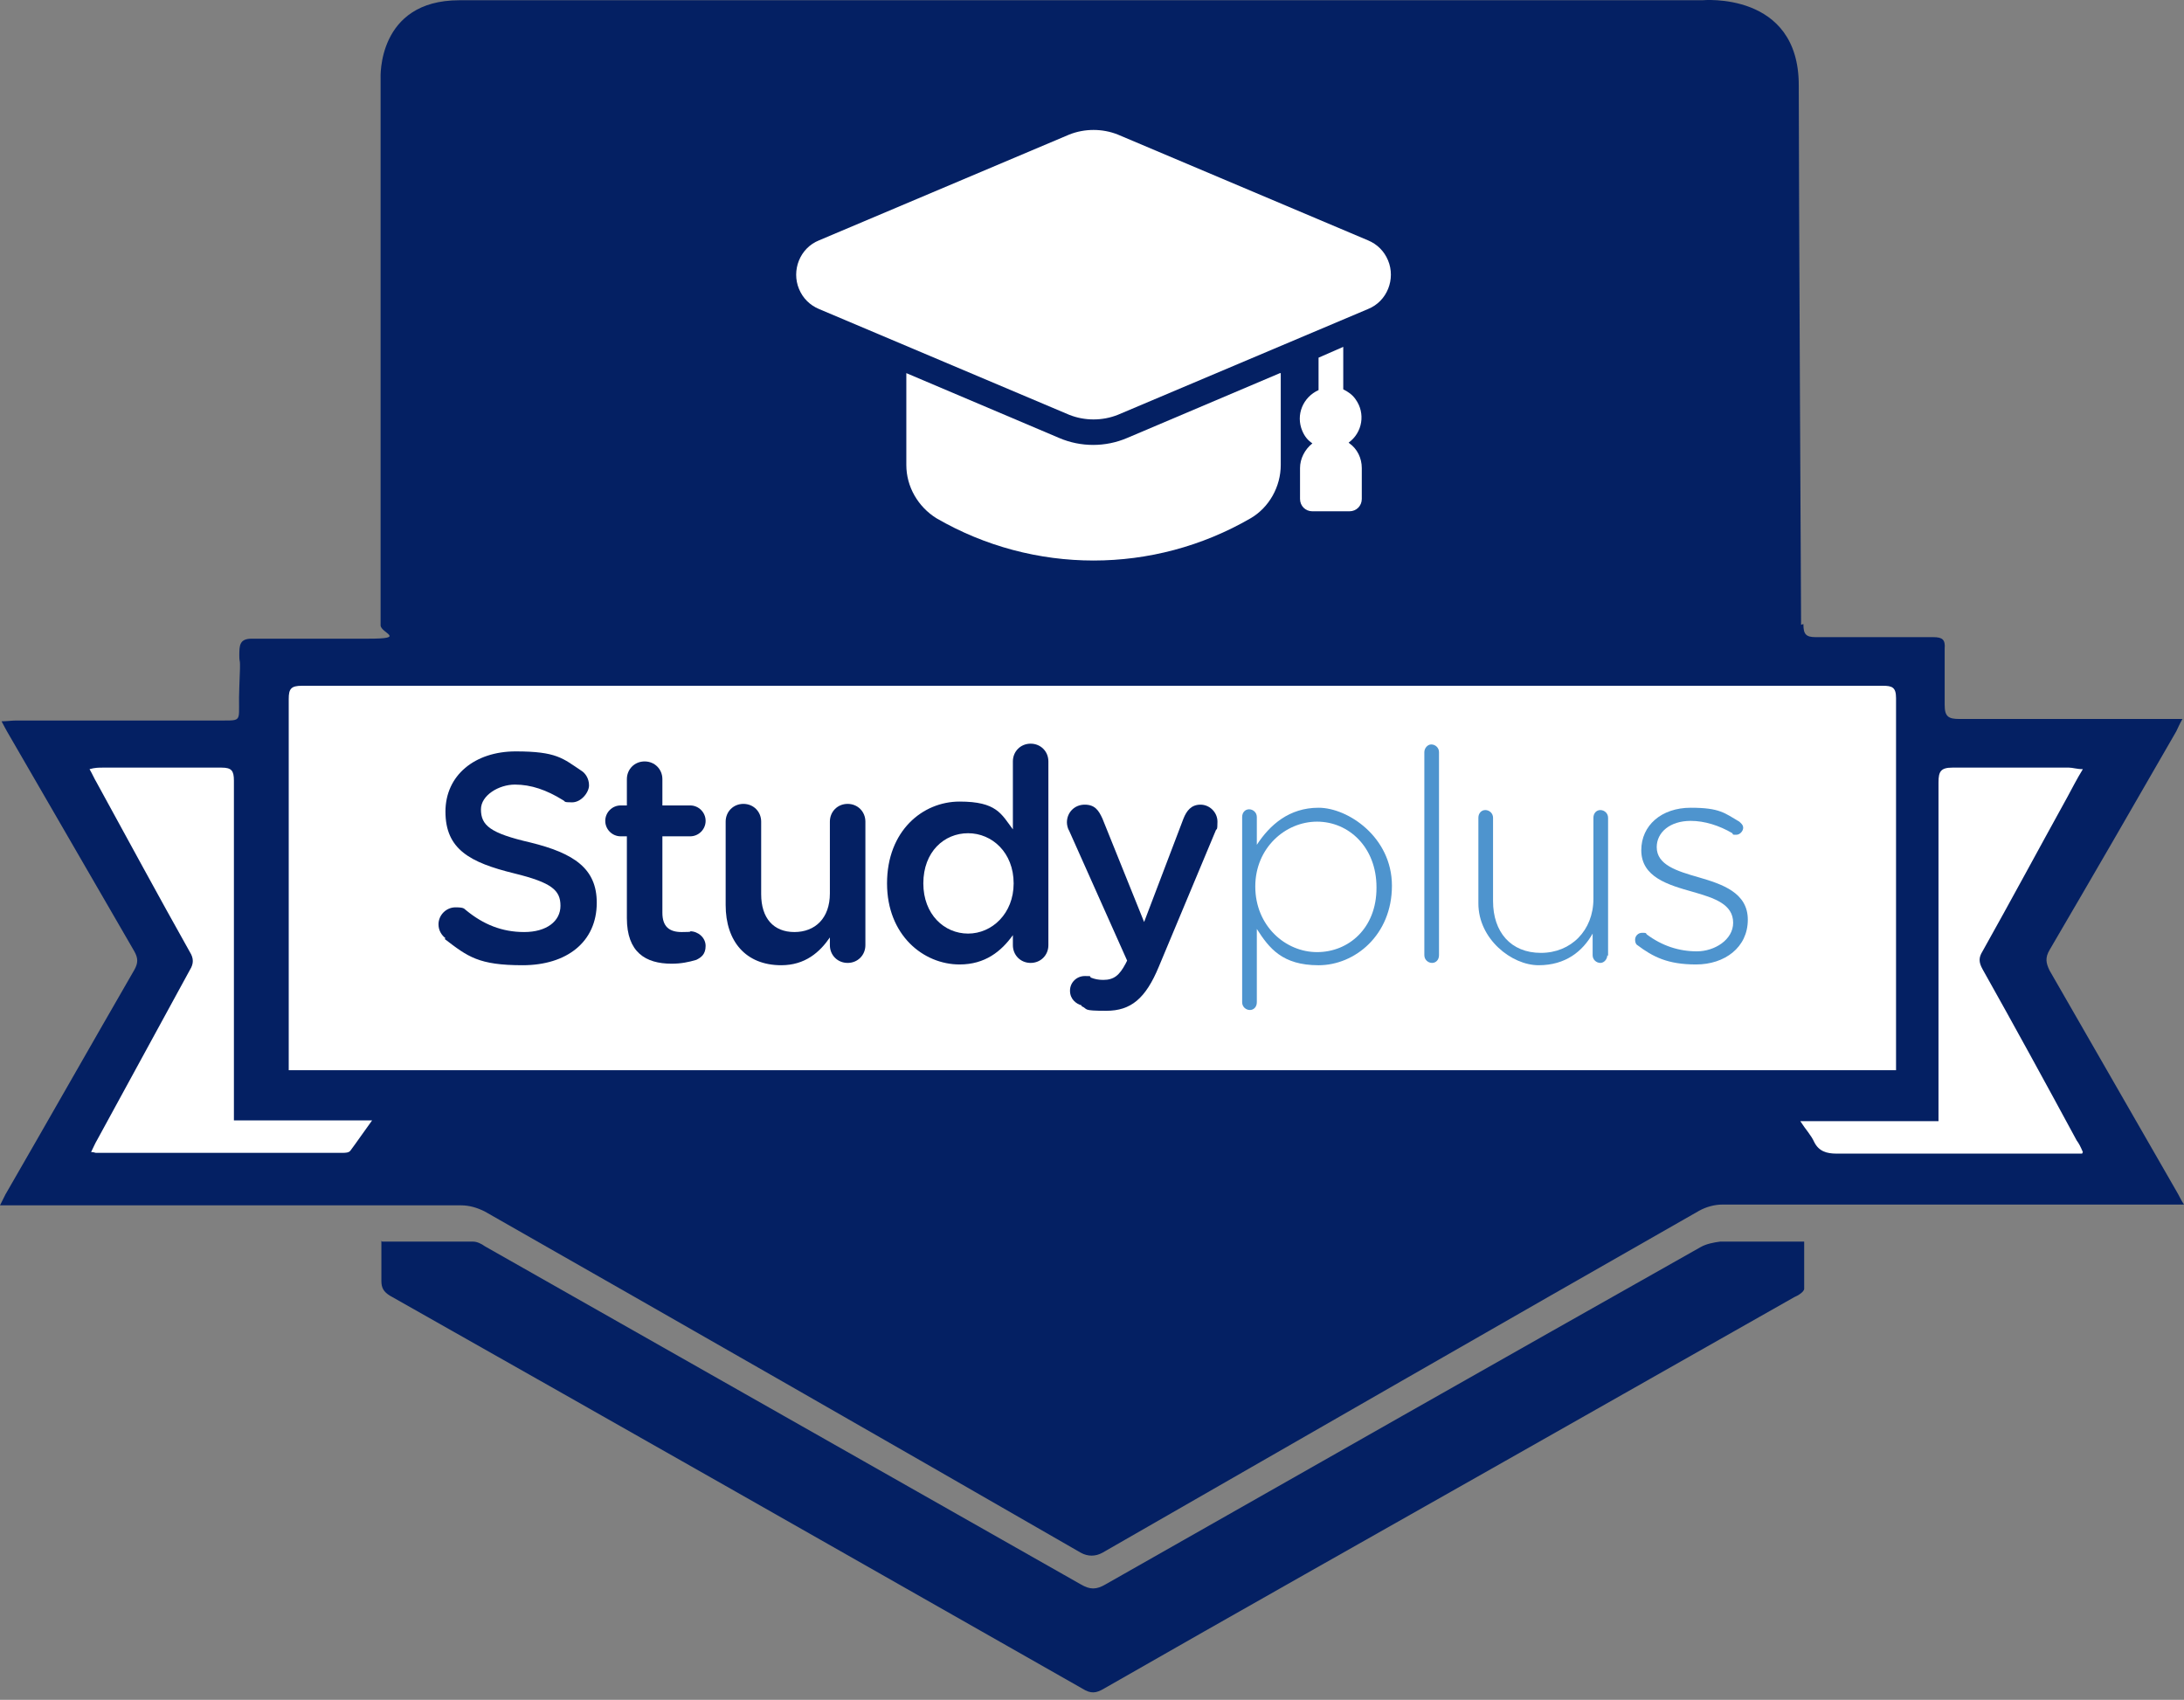
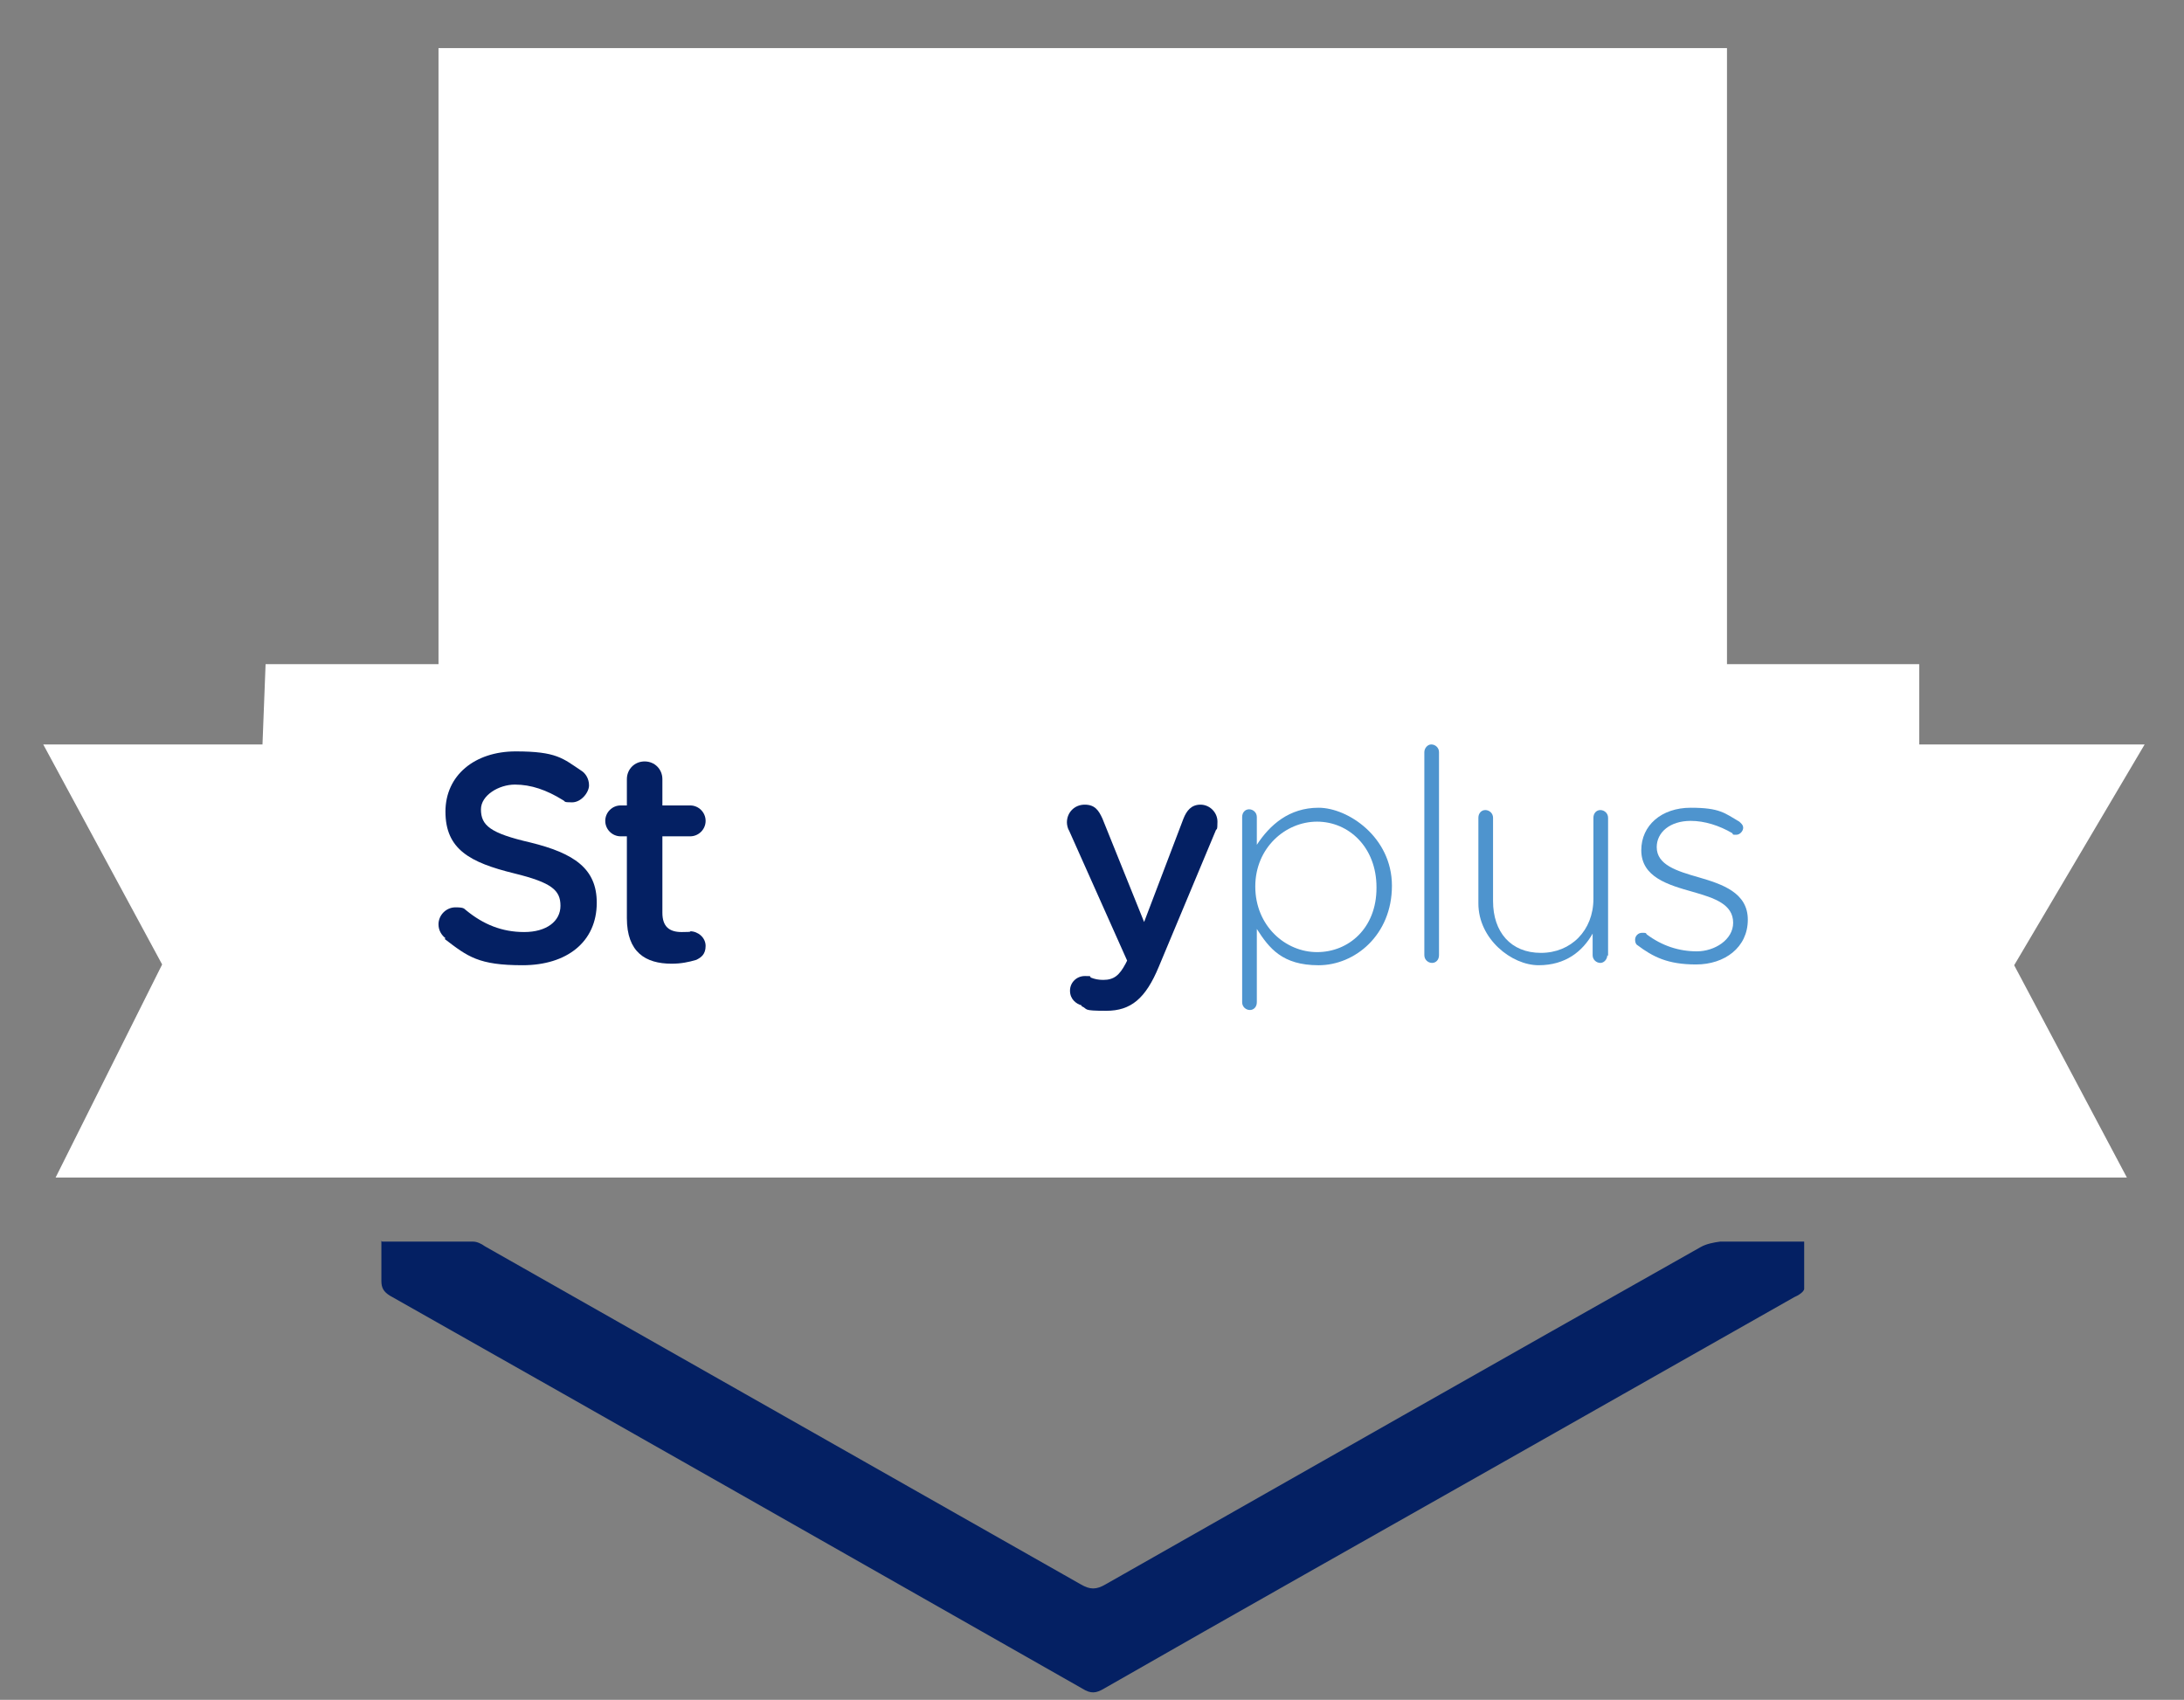
<svg xmlns="http://www.w3.org/2000/svg" width="203" height="158" viewBox="0 0 203 158" fill="none">
  <rect x="0" y="0" width="203" height="158" fill="#808080" stroke="none" />
  <path d="M24.686 61.734H40.759V4.472H160.521V61.734H178.389V69.197H199.342L187.215 89.719L197.691 109.452H5.168L15.07 89.647L4.02 69.197H24.398L24.686 61.734Z" fill="white" />
-   <path d="M167.624 58.003C167.624 58.936 167.839 59.223 168.772 59.223C172.432 59.223 176.091 59.223 179.679 59.223C180.54 59.223 180.827 59.438 180.755 60.299C180.755 62.021 180.755 63.815 180.755 65.537C180.755 66.614 181.114 66.829 182.119 66.829C188.577 66.829 195.035 66.829 201.421 66.829H202.856C202.569 67.331 202.426 67.69 202.282 67.977C198.408 74.722 194.461 81.539 190.514 88.284C190.084 89.002 190.156 89.504 190.514 90.222C194.461 97.11 198.408 103.927 202.354 110.816C202.569 111.175 202.713 111.533 203 111.964C202.426 111.964 202.067 111.964 201.637 111.964C187.788 111.964 173.938 111.964 160.089 111.964C159.372 111.964 158.583 112.179 157.937 112.538C139.423 123.086 120.982 133.706 102.469 144.326C101.823 144.685 101.105 144.685 100.46 144.326C82.018 133.706 63.577 123.158 45.063 112.61C44.346 112.251 43.628 112.036 42.839 112.036C28.99 112.036 15.141 112.036 1.292 112.036H0C0.215 111.605 0.359 111.318 0.502 111.031C4.521 104.071 8.467 97.11 12.486 90.15C12.845 89.504 12.845 89.073 12.486 88.428C8.539 81.611 4.592 74.794 0.646 67.977C0.502 67.69 0.359 67.475 0.144 67.044C0.646 67.044 1.076 66.972 1.507 66.972C7.965 66.972 14.423 66.972 20.809 66.972C22.675 66.972 22.101 66.972 22.245 63.815C22.388 60.658 22.245 61.878 22.245 60.945C22.245 60.012 22.245 59.366 23.393 59.366C26.981 59.366 30.64 59.366 34.228 59.366C37.816 59.366 35.448 58.864 35.376 58.146V7.271C35.376 7.271 35.017 0.023 42.695 0.023H158.224C158.224 0.023 167.193 -0.838 167.193 7.917C167.193 16.671 167.409 58.075 167.409 58.075L167.624 58.003ZM176.235 99.478C176.235 99.048 176.235 98.761 176.235 98.474C176.235 87.279 176.235 76.085 176.235 64.891C176.235 63.887 175.876 63.743 175.015 63.743C126.005 63.743 76.995 63.743 28.057 63.743C27.052 63.743 26.837 64.03 26.837 64.963C26.837 76.085 26.837 87.208 26.837 98.402C26.837 98.761 26.837 99.119 26.837 99.478H176.091H176.235ZM21.742 104.071C21.742 103.568 21.742 103.138 21.742 102.707C21.742 92.661 21.742 82.615 21.742 72.569C21.742 71.637 21.527 71.35 20.594 71.35C16.935 71.35 13.275 71.35 9.544 71.35C9.185 71.35 8.826 71.35 8.324 71.493C8.611 71.995 8.754 72.354 8.97 72.713C11.84 77.951 14.71 83.261 17.652 88.499C18.011 89.073 18.011 89.576 17.652 90.15C14.782 95.388 11.912 100.698 9.041 105.936C8.826 106.295 8.683 106.654 8.467 107.084C8.754 107.084 8.826 107.156 8.898 107.156C16.576 107.156 24.182 107.156 31.86 107.156C32.075 107.156 32.434 107.156 32.578 106.941C33.223 106.08 33.797 105.219 34.587 104.142H21.742V104.071ZM193.6 107.084C193.385 106.582 193.241 106.295 193.026 106.008C190.156 100.698 187.213 95.316 184.271 90.078C183.913 89.432 183.913 89.002 184.271 88.428C186.926 83.692 189.51 78.884 192.165 74.076C192.595 73.287 193.026 72.426 193.6 71.493C193.026 71.493 192.667 71.35 192.308 71.35C188.72 71.35 185.061 71.35 181.473 71.35C180.397 71.35 180.181 71.708 180.181 72.713C180.181 82.759 180.181 92.805 180.181 102.851C180.181 103.281 180.181 103.64 180.181 104.214H167.337C167.839 105.003 168.341 105.506 168.628 106.152C169.059 107.013 169.777 107.228 170.709 107.228C177.813 107.228 184.917 107.228 192.093 107.228H193.528L193.6 107.084Z" fill="#042063" />
  <path d="M35.521 115.409C38.463 115.409 41.19 115.409 43.988 115.409C44.347 115.409 44.778 115.624 45.065 115.839C63.506 126.316 82.019 136.792 100.461 147.269C101.322 147.771 101.896 147.771 102.757 147.269C121.199 136.792 139.64 126.316 158.082 115.911C158.584 115.624 159.301 115.48 159.876 115.409C162.459 115.409 164.97 115.409 167.697 115.409C167.697 116.916 167.697 118.351 167.697 119.786C167.697 120.073 167.123 120.432 166.764 120.575C157.795 125.67 148.897 130.693 139.927 135.788C127.513 142.82 115.028 149.852 102.614 156.956C101.896 157.386 101.394 157.458 100.604 156.956C79.149 144.757 57.694 132.559 36.239 120.432C35.664 120.073 35.449 119.714 35.449 119.068C35.449 117.848 35.449 116.629 35.449 115.337L35.521 115.409Z" fill="#042063" />
  <path d="M41.404 87.207C41.045 86.92 40.758 86.489 40.758 85.915C40.758 85.054 41.475 84.337 42.337 84.337C43.197 84.337 43.126 84.48 43.341 84.624C44.92 85.915 46.642 86.633 48.723 86.633C50.804 86.633 52.095 85.628 52.095 84.193C52.095 82.758 51.306 82.04 47.79 81.179C43.7 80.175 41.404 78.955 41.404 75.439C41.404 72.066 44.13 69.842 47.934 69.842C51.737 69.842 52.311 70.488 54.033 71.636C54.392 71.851 54.75 72.353 54.75 72.999C54.75 73.645 54.033 74.578 53.172 74.578C52.311 74.578 52.598 74.506 52.311 74.362C50.804 73.43 49.369 72.927 47.862 72.927C46.355 72.927 44.704 73.932 44.704 75.224C44.704 76.731 45.566 77.448 49.297 78.309C53.387 79.314 55.468 80.749 55.468 83.906C55.468 87.566 52.669 89.718 48.579 89.718C44.489 89.718 43.485 88.929 41.332 87.279L41.404 87.207Z" fill="#042063" />
  <path d="M58.267 85.342V77.736H57.693C56.904 77.736 56.258 77.09 56.258 76.301C56.258 75.511 56.904 74.865 57.693 74.865H58.267V72.426C58.267 71.493 58.985 70.775 59.917 70.775C60.85 70.775 61.568 71.493 61.568 72.426V74.865H64.151C64.94 74.865 65.586 75.511 65.586 76.301C65.586 77.09 64.94 77.736 64.151 77.736H61.568V84.84C61.568 86.131 62.214 86.634 63.362 86.634C64.51 86.634 64.079 86.562 64.151 86.562C64.869 86.562 65.586 87.136 65.586 87.925C65.586 88.715 65.156 89.002 64.725 89.217C64.008 89.432 63.29 89.576 62.429 89.576C59.989 89.576 58.267 88.499 58.267 85.342Z" fill="#042063" />
-   <path d="M80.437 87.853C80.437 88.785 79.72 89.503 78.787 89.503C77.854 89.503 77.136 88.785 77.136 87.853V87.135C76.204 88.499 74.84 89.718 72.616 89.718C69.315 89.718 67.449 87.494 67.449 84.121V76.372C67.449 75.439 68.167 74.721 69.1 74.721C70.032 74.721 70.75 75.439 70.75 76.372V83.117C70.75 85.341 71.898 86.633 73.836 86.633C75.773 86.633 77.136 85.341 77.136 83.045V76.372C77.136 75.439 77.854 74.721 78.787 74.721C79.72 74.721 80.437 75.439 80.437 76.372V87.853Z" fill="#042063" />
-   <path d="M97.446 87.853C97.446 88.786 96.729 89.503 95.796 89.503C94.863 89.503 94.146 88.786 94.146 87.853V86.92C93.069 88.427 91.562 89.647 89.194 89.647C85.822 89.647 82.449 86.92 82.449 82.112C82.449 77.233 85.75 74.506 89.194 74.506C92.639 74.506 93.069 75.654 94.146 77.09V70.775C94.146 69.842 94.863 69.124 95.796 69.124C96.729 69.124 97.446 69.842 97.446 70.775V87.781V87.853ZM85.822 82.112C85.822 84.983 87.759 86.777 89.984 86.777C92.208 86.777 94.217 84.911 94.217 82.112C94.217 79.242 92.208 77.448 89.984 77.448C87.759 77.448 85.822 79.171 85.822 82.112Z" fill="#042063" />
  <path d="M100.531 93.45C100.029 93.307 99.455 92.876 99.455 92.087C99.455 91.297 100.101 90.724 100.818 90.724C101.536 90.724 101.249 90.724 101.392 90.867C101.751 91.01 102.11 91.082 102.541 91.082C103.545 91.082 104.047 90.652 104.621 89.575L104.765 89.288L99.383 77.233C99.24 77.018 99.168 76.659 99.168 76.444C99.168 75.511 99.885 74.793 100.818 74.793C101.751 74.793 102.11 75.296 102.469 76.085L106.344 85.701L110.003 76.085C110.29 75.368 110.721 74.793 111.582 74.793C112.443 74.793 113.161 75.511 113.161 76.372C113.161 77.233 113.089 77.018 113.017 77.161L107.707 89.862C106.487 92.804 105.124 93.953 102.828 93.953C100.531 93.953 101.177 93.809 100.531 93.522V93.45Z" fill="#042063" />
  <path d="M115.457 75.941C115.457 75.511 115.744 75.224 116.103 75.224C116.462 75.224 116.82 75.511 116.82 75.941V78.524C118.04 76.659 119.834 75.08 122.561 75.08C125.288 75.08 129.378 77.807 129.378 82.328C129.378 86.92 125.934 89.719 122.561 89.719C119.188 89.719 117.969 88.14 116.82 86.346V93.163C116.82 93.593 116.533 93.88 116.175 93.88C115.816 93.88 115.457 93.593 115.457 93.163V75.941ZM127.943 82.471C127.943 78.74 125.359 76.372 122.417 76.372C119.475 76.372 116.677 78.811 116.677 82.399C116.677 86.059 119.475 88.499 122.417 88.499C125.359 88.499 127.943 86.274 127.943 82.543V82.471Z" fill="#4E94CE" />
  <path d="M132.391 69.913C132.391 69.555 132.678 69.196 133.036 69.196C133.395 69.196 133.754 69.483 133.754 69.913V88.785C133.754 89.216 133.467 89.503 133.108 89.503C132.749 89.503 132.391 89.216 132.391 88.785V69.913Z" fill="#4E94CE" />
  <path d="M149.397 88.785C149.397 89.144 149.11 89.503 148.752 89.503C148.393 89.503 148.034 89.216 148.034 88.785V86.776C147.101 88.426 145.523 89.718 143.011 89.718C140.5 89.718 137.414 87.278 137.414 83.978V76.013C137.414 75.582 137.701 75.295 138.06 75.295C138.419 75.295 138.777 75.582 138.777 76.013V83.762C138.777 86.632 140.428 88.57 143.226 88.57C146.025 88.57 148.106 86.489 148.106 83.547V76.013C148.106 75.582 148.393 75.295 148.752 75.295C149.11 75.295 149.469 75.582 149.469 76.013V88.857L149.397 88.785Z" fill="#4E94CE" />
  <path d="M152.196 87.853C152.052 87.781 151.98 87.566 151.98 87.35C151.98 86.992 152.268 86.705 152.626 86.705C152.985 86.705 152.985 86.705 153.057 86.848C154.492 87.924 156.071 88.427 157.721 88.427C159.371 88.427 161.094 87.35 161.094 85.772C161.094 84.05 159.371 83.476 157.362 82.902C155.066 82.256 152.555 81.538 152.555 79.027C152.555 76.731 154.42 75.08 157.147 75.08C159.874 75.08 160.304 75.582 161.668 76.372C161.811 76.515 162.026 76.659 162.026 76.946C162.026 77.233 161.739 77.592 161.381 77.592C161.022 77.592 161.094 77.592 161.022 77.448C159.802 76.731 158.439 76.3 157.147 76.3C155.21 76.3 153.99 77.376 153.99 78.74C153.99 80.39 155.855 80.964 157.865 81.538C160.089 82.184 162.457 82.973 162.457 85.485C162.457 88.068 160.304 89.647 157.649 89.647C154.994 89.647 153.631 88.929 152.196 87.853Z" fill="#4E94CE" />
  <path d="M125.357 41.139C126.648 40.206 126.935 38.412 126.003 37.121C125.716 36.69 125.285 36.403 124.854 36.188V32.241L122.558 33.246V36.26C121.123 36.905 120.406 38.556 121.051 40.063C121.267 40.565 121.554 40.924 121.984 41.211C121.267 41.785 120.836 42.646 120.836 43.507V46.377C120.836 47.023 121.338 47.525 121.984 47.525H125.428C126.074 47.525 126.577 47.023 126.577 46.377V43.507C126.577 42.574 126.146 41.713 125.428 41.211L125.357 41.139Z" fill="white" />
  <path d="M119.044 34.682V43.221C119.044 45.23 117.968 47.168 116.246 48.172C107.204 53.411 96.082 53.411 87.041 48.172C85.319 47.096 84.242 45.23 84.242 43.221V34.682L98.45 40.71C100.459 41.571 102.755 41.571 104.765 40.71L118.972 34.682H119.044Z" fill="white" />
  <path d="M127.152 22.339L103.903 12.509C102.468 11.935 100.817 11.935 99.382 12.509L76.133 22.339C74.339 23.057 73.55 25.138 74.267 26.86C74.626 27.721 75.272 28.367 76.133 28.726L99.382 38.556C100.817 39.13 102.468 39.13 103.903 38.556L127.152 28.726C128.946 28.008 129.735 25.927 129.018 24.205C128.659 23.344 128.013 22.698 127.152 22.339Z" fill="white" />
</svg>